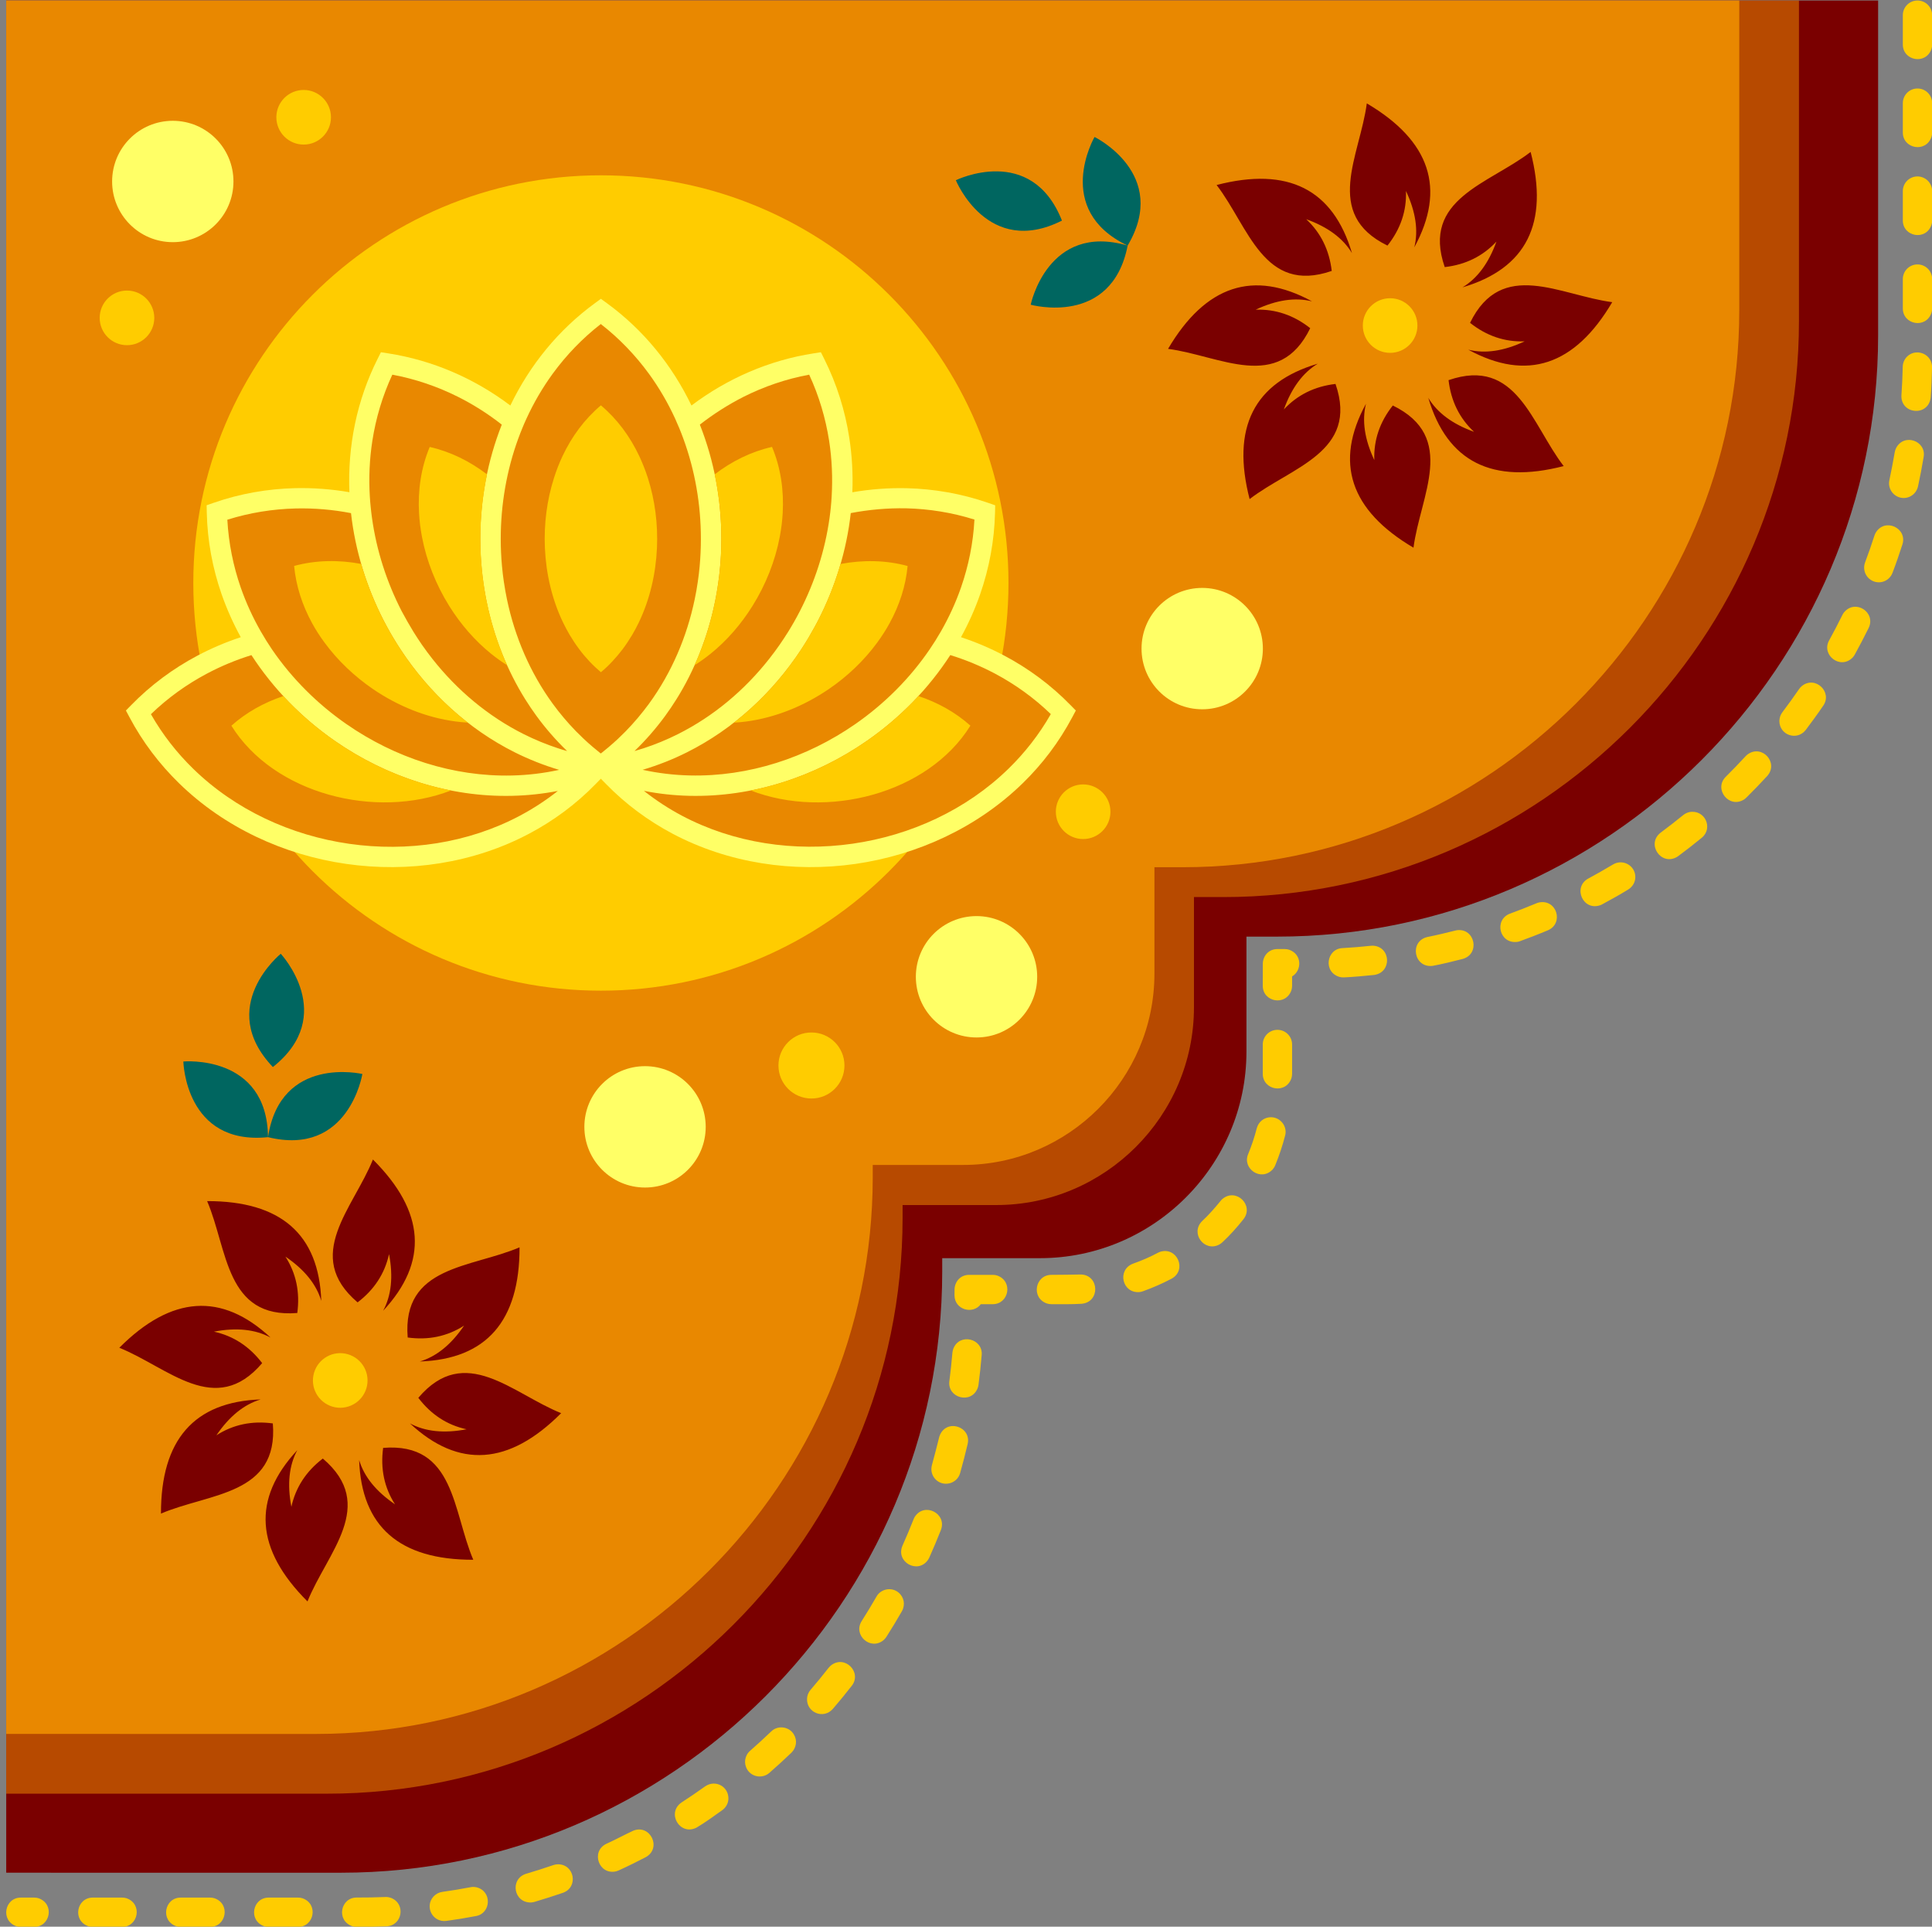
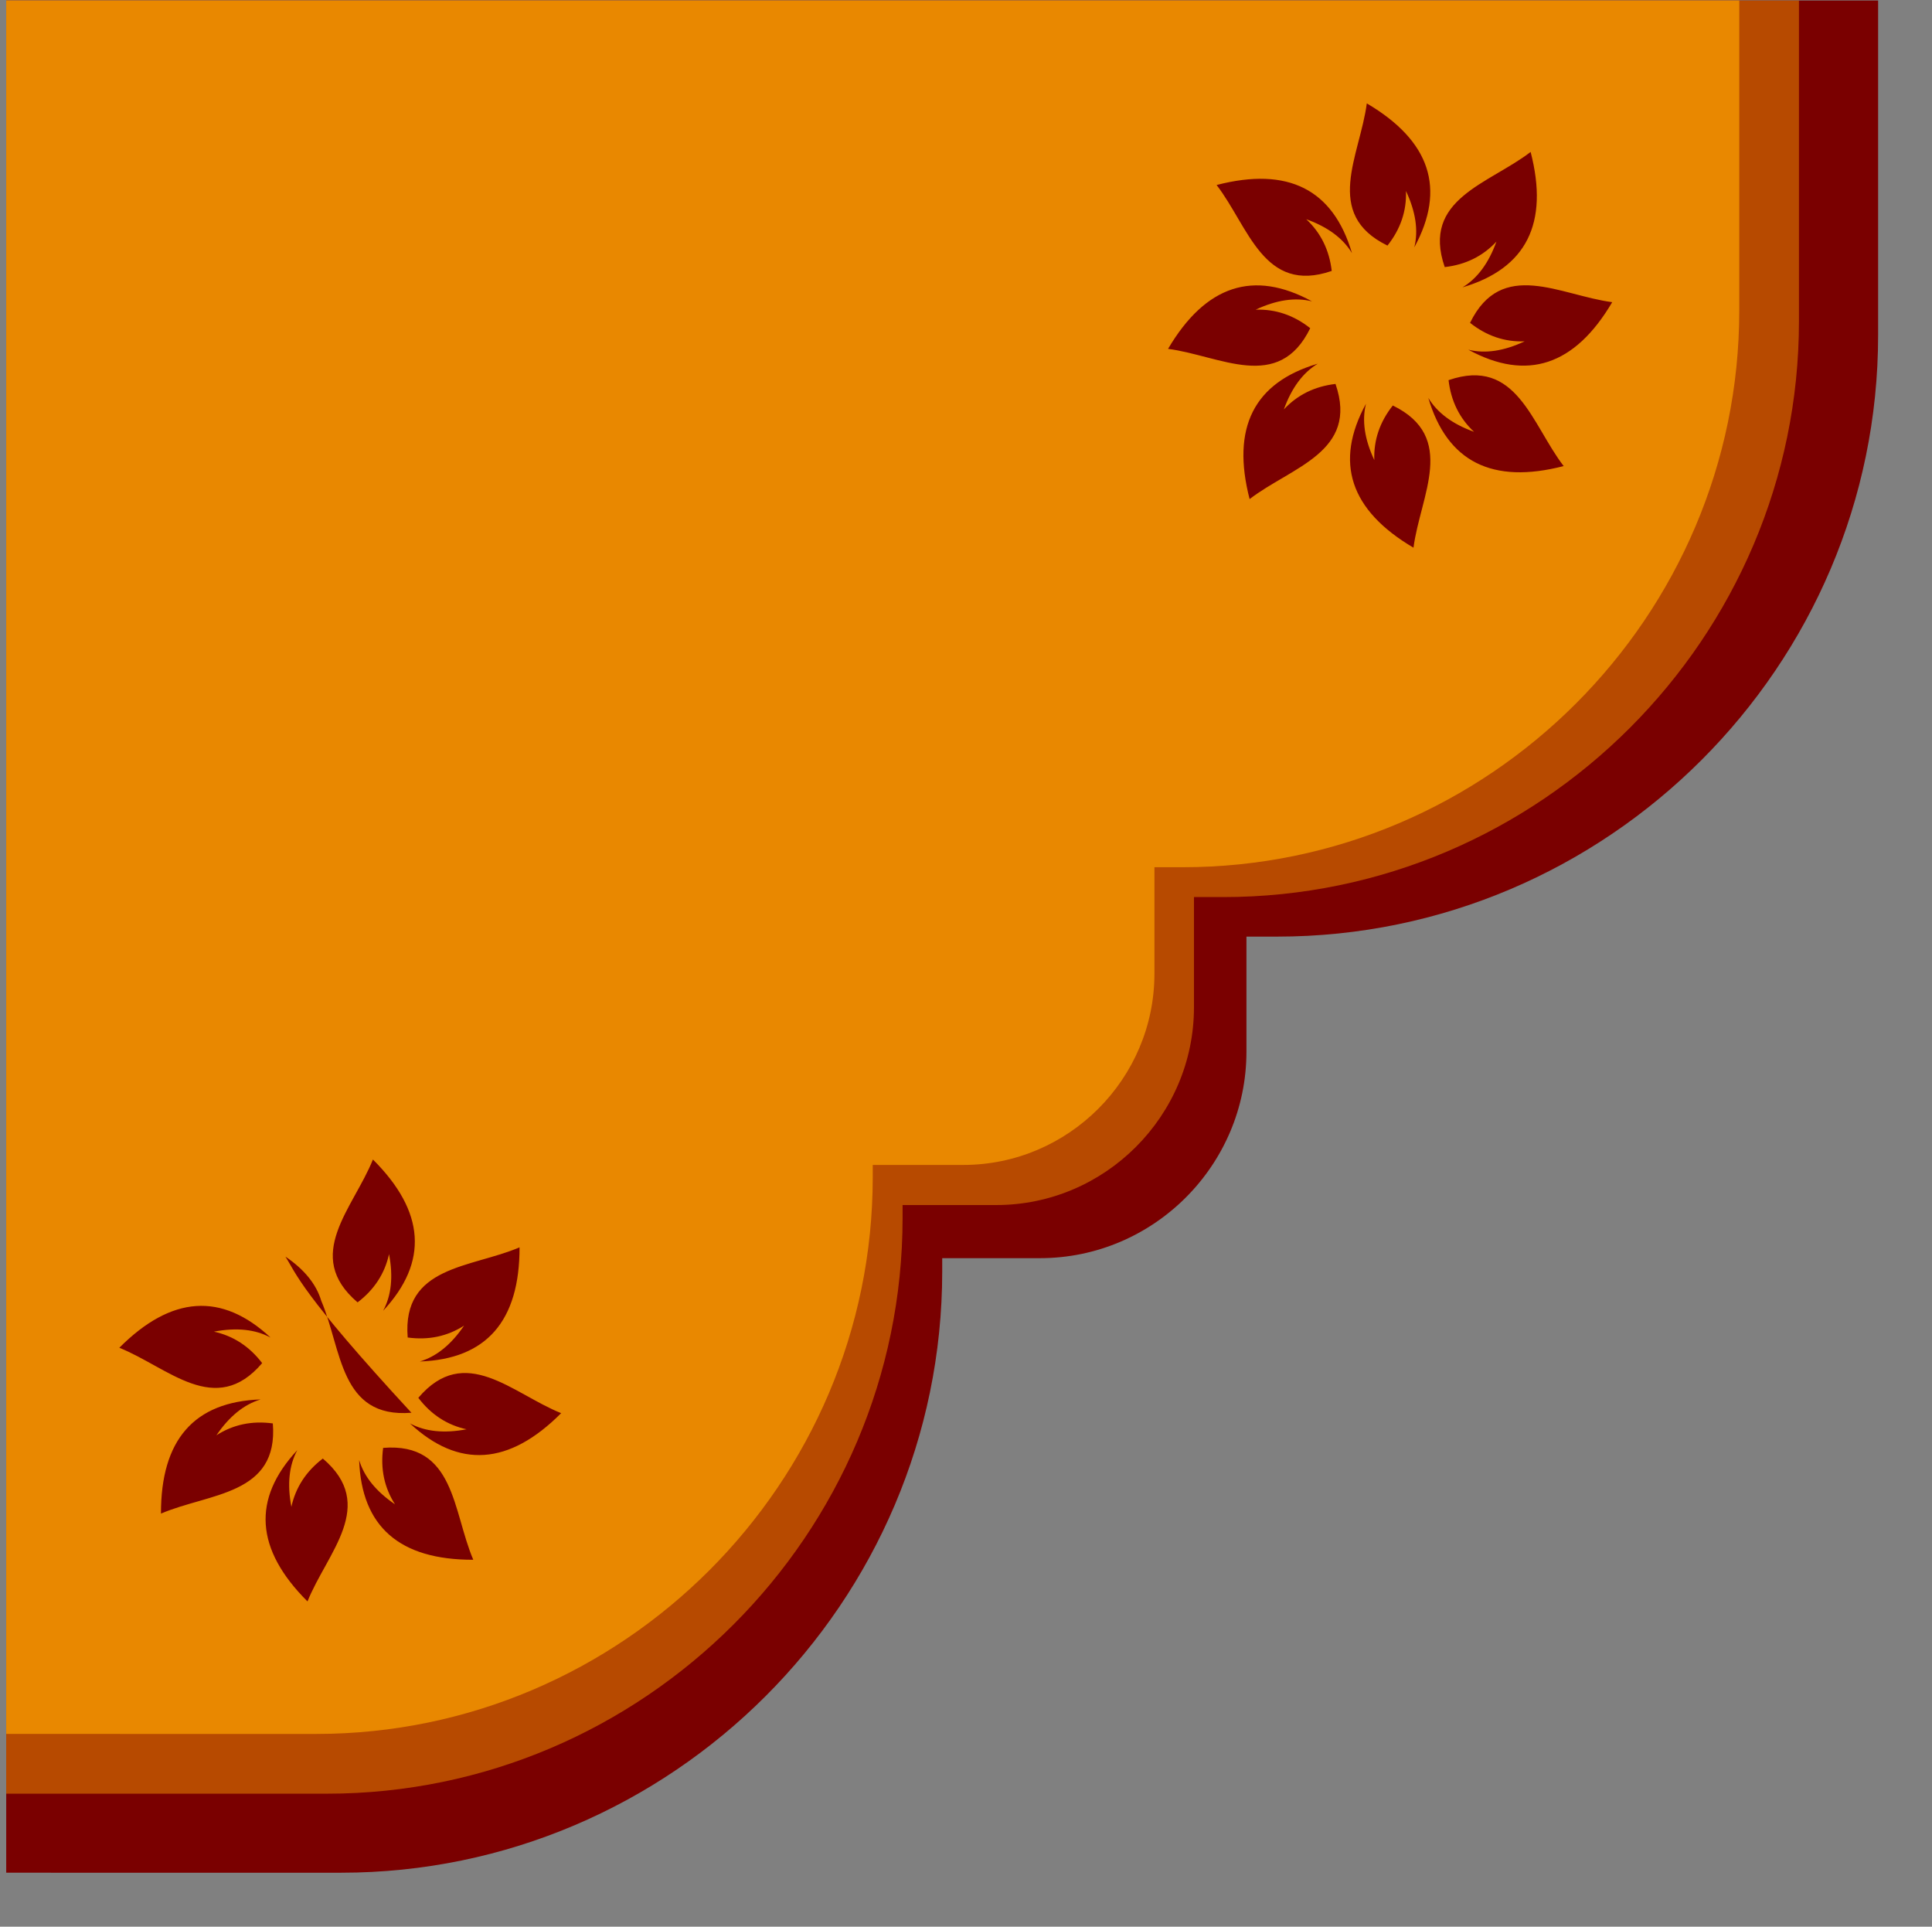
<svg xmlns="http://www.w3.org/2000/svg" height="371.8" preserveAspectRatio="xMidYMid meet" version="1.0" viewBox="-1.2 -0.1 372.9 371.8" width="372.9" zoomAndPan="magnify">
  <rect x="-1.2" y="-0.1" width="372.9" height="371.8" fill="#808080" stroke="none" />
  <g id="change1_1">
    <path clip-rule="evenodd" d="M0,0h64.62H361.3v64.62c0,63.81-52.21,116.02-116.02,116.02h-5.9 v22.2c0,21.92-17.93,39.85-39.85,39.85h-18.87v2.57c0,63.81-52.21,116.02-116.02,116.02H0V64.62C0,64.62,0,0,0,0z" fill="#7A0000" fill-rule="evenodd" />
  </g>
  <g id="change2_1">
    <path clip-rule="evenodd" d="M0,0h61.89h284.13v61.89 c0,61.11-50,111.12-111.12,111.12h-5.65v21.26c0,20.99-17.17,38.17-38.17,38.17h-18.07v2.47c0,61.12-50,111.12-111.12,111.12H0 V61.89C0,61.89,0,0,0,0z" fill="#E98800" fill-opacity=".549" fill-rule="evenodd" />
  </g>
  <g id="change2_2">
    <path clip-rule="evenodd" d="M0,0h59.83H334.5v59.83c0,59.08-48.34,107.42-107.42,107.42h-5.46 v20.55c0,20.29-16.6,36.9-36.9,36.9h-17.47v2.38c0,59.08-48.34,107.42-107.42,107.42H0V59.83C0,59.83,0,0,0,0z" fill="#E98800" fill-rule="evenodd" />
  </g>
  <g id="change1_2">
-     <path clip-rule="evenodd" d="M241.16,59.66c4-1.88,7.62-2.42,10.87-1.61 c-11.29-6.15-20.55-3.09-27.78,9.17c10.08,1.32,21.34,8.52,27.44-3.99C248.51,60.72,245,59.53,241.16,59.66L241.16,59.66z M270.17,36.76c1.88,4,2.42,7.62,1.61,10.87c6.15-11.3,3.09-20.55-9.17-27.78c-1.32,10.08-8.52,21.34,3.99,27.44 C269.12,44.11,270.31,40.6,270.17,36.76L270.17,36.76z M287.63,46.52c-1.5,4.16-3.68,7.1-6.55,8.83 c12.33-3.64,16.72-12.35,13.15-26.13c-8.06,6.2-21.12,9.06-16.58,22.22C281.69,50.98,285.01,49.33,287.63,46.52z M293.07,65.77 c-4,1.88-7.62,2.42-10.87,1.61c11.29,6.15,20.55,3.09,27.78-9.17c-10.08-1.32-21.34-8.52-27.44,3.99 C285.72,64.72,289.23,65.91,293.07,65.77L293.07,65.77z M283.31,83.23c-4.16-1.5-7.1-3.68-8.83-6.55 c3.64,12.34,12.35,16.72,26.13,13.16c-6.2-8.06-9.07-21.12-22.22-16.58C278.86,77.29,280.5,80.62,283.31,83.23z M264.06,88.68 c-1.88-4-2.42-7.62-1.61-10.87c-6.15,11.3-3.09,20.55,9.17,27.78c1.32-10.08,8.52-21.34-3.99-27.44 C265.11,81.33,263.92,84.84,264.06,88.68z M246.6,78.91c1.5-4.16,3.68-7.1,6.55-8.83c-12.33,3.64-16.72,12.35-13.16,26.13 c8.06-6.2,21.12-9.06,16.58-22.22C252.54,74.46,249.22,76.1,246.6,78.91L246.6,78.91z M250.92,42.2c4.16,1.5,7.1,3.68,8.83,6.55 c-3.64-12.33-12.35-16.72-26.13-13.15c6.2,8.06,9.07,21.12,22.22,16.58C255.37,48.15,253.73,44.82,250.92,42.2z M88.85,275.71 c-4.34,0.83-7.99,0.45-10.93-1.14c9.41,8.77,19.14,8.11,29.19-1.97c-9.43-3.78-18.55-13.57-27.57-2.96 C81.99,272.86,85.09,274.89,88.85,275.71z M55.04,290.67c-0.83-4.34-0.45-7.99,1.14-10.93c-8.77,9.41-8.11,19.14,1.97,29.19 c3.78-9.43,13.57-18.55,2.96-27.57C57.89,283.81,55.87,286.92,55.04,290.67L55.04,290.67z M40.57,276.87 c2.49-3.66,5.33-5.96,8.54-6.92c-12.85,0.45-19.27,7.8-19.24,22.03c9.35-4,22.71-3.52,21.59-17.4 C47.43,274.03,43.8,274.8,40.57,276.87z M40.09,256.87c4.34-0.83,7.99-0.45,10.93,1.14c-9.41-8.77-19.14-8.11-29.19,1.97 c9.43,3.78,18.55,13.57,27.57,2.96C46.94,259.72,43.84,257.69,40.09,256.87z M53.89,242.39c3.66,2.48,5.96,5.33,6.92,8.54 c-0.45-12.85-7.8-19.27-22.03-19.25c4,9.35,3.52,22.71,17.4,21.59C56.72,249.25,55.96,245.62,53.89,242.39z M73.89,241.91 c0.83,4.34,0.45,7.99-1.14,10.93c8.77-9.41,8.11-19.14-1.97-29.19c-3.78,9.43-13.57,18.55-2.96,27.57 C71.04,248.77,73.06,245.66,73.89,241.91L73.89,241.91z M88.37,255.71c-2.49,3.66-5.33,5.96-8.54,6.92 c12.85-0.45,19.27-7.8,19.25-22.03c-9.35,4-22.71,3.52-21.59,17.4C81.5,258.55,85.13,257.78,88.37,255.71z M75.04,290.19 c-3.66-2.49-5.96-5.33-6.92-8.54c0.45,12.85,7.8,19.27,22.03,19.24c-4-9.35-3.52-22.71-17.4-21.59 C72.21,283.33,72.97,286.96,75.04,290.19z" fill="#7A0000" fill-rule="evenodd" />
+     <path clip-rule="evenodd" d="M241.16,59.66c4-1.88,7.62-2.42,10.87-1.61 c-11.29-6.15-20.55-3.09-27.78,9.17c10.08,1.32,21.34,8.52,27.44-3.99C248.51,60.72,245,59.53,241.16,59.66L241.16,59.66z M270.17,36.76c1.88,4,2.42,7.62,1.61,10.87c6.15-11.3,3.09-20.55-9.17-27.78c-1.32,10.08-8.52,21.34,3.99,27.44 C269.12,44.11,270.31,40.6,270.17,36.76L270.17,36.76z M287.63,46.52c-1.5,4.16-3.68,7.1-6.55,8.83 c12.33-3.64,16.72-12.35,13.15-26.13c-8.06,6.2-21.12,9.06-16.58,22.22C281.69,50.98,285.01,49.33,287.63,46.52z M293.07,65.77 c-4,1.88-7.62,2.42-10.87,1.61c11.29,6.15,20.55,3.09,27.78-9.17c-10.08-1.32-21.34-8.52-27.44,3.99 C285.72,64.72,289.23,65.91,293.07,65.77L293.07,65.77z M283.31,83.23c-4.16-1.5-7.1-3.68-8.83-6.55 c3.64,12.34,12.35,16.72,26.13,13.16c-6.2-8.06-9.07-21.12-22.22-16.58C278.86,77.29,280.5,80.62,283.31,83.23z M264.06,88.68 c-1.88-4-2.42-7.62-1.61-10.87c-6.15,11.3-3.09,20.55,9.17,27.78c1.32-10.08,8.52-21.34-3.99-27.44 C265.11,81.33,263.92,84.84,264.06,88.68z M246.6,78.91c1.5-4.16,3.68-7.1,6.55-8.83c-12.33,3.64-16.72,12.35-13.16,26.13 c8.06-6.2,21.12-9.06,16.58-22.22C252.54,74.46,249.22,76.1,246.6,78.91L246.6,78.91z M250.92,42.2c4.16,1.5,7.1,3.68,8.83,6.55 c-3.64-12.33-12.35-16.72-26.13-13.15c6.2,8.06,9.07,21.12,22.22,16.58C255.37,48.15,253.73,44.82,250.92,42.2z M88.85,275.71 c-4.34,0.83-7.99,0.45-10.93-1.14c9.41,8.77,19.14,8.11,29.19-1.97c-9.43-3.78-18.55-13.57-27.57-2.96 C81.99,272.86,85.09,274.89,88.85,275.71z M55.04,290.67c-0.83-4.34-0.45-7.99,1.14-10.93c-8.77,9.41-8.11,19.14,1.97,29.19 c3.78-9.43,13.57-18.55,2.96-27.57C57.89,283.81,55.87,286.92,55.04,290.67L55.04,290.67z M40.57,276.87 c2.49-3.66,5.33-5.96,8.54-6.92c-12.85,0.45-19.27,7.8-19.24,22.03c9.35-4,22.71-3.52,21.59-17.4 C47.43,274.03,43.8,274.8,40.57,276.87z M40.09,256.87c4.34-0.83,7.99-0.45,10.93,1.14c-9.41-8.77-19.14-8.11-29.19,1.97 c9.43,3.78,18.55,13.57,27.57,2.96C46.94,259.72,43.84,257.69,40.09,256.87z M53.89,242.39c3.66,2.48,5.96,5.33,6.92,8.54 c4,9.35,3.52,22.71,17.4,21.59C56.72,249.25,55.96,245.62,53.89,242.39z M73.89,241.91 c0.83,4.34,0.45,7.99-1.14,10.93c8.77-9.41,8.11-19.14-1.97-29.19c-3.78,9.43-13.57,18.55-2.96,27.57 C71.04,248.77,73.06,245.66,73.89,241.91L73.89,241.91z M88.37,255.71c-2.49,3.66-5.33,5.96-8.54,6.92 c12.85-0.45,19.27-7.8,19.25-22.03c-9.35,4-22.71,3.52-21.59,17.4C81.5,258.55,85.13,257.78,88.37,255.71z M75.04,290.19 c-3.66-2.49-5.96-5.33-6.92-8.54c0.45,12.85,7.8,19.27,22.03,19.24c-4-9.35-3.52-22.71-17.4-21.59 C72.21,283.33,72.97,286.96,75.04,290.19z" fill="#7A0000" fill-rule="evenodd" />
  </g>
  <g id="change3_1">
-     <path d="M203.77,42.47c-5.91-14.95-20.48-7.79-20.48-7.79S189.41,49.7,203.77,42.47z M216.45,47.29 c-14.52-6.91-6.39-20.96-6.39-20.96S224.64,33.46,216.45,47.29c-15.44-4.49-18.71,11.41-18.71,11.41S213.36,63.07,216.45,47.29z M51.47,205.81c-11.09-11.64,1.52-21.86,1.52-21.86S64.06,195.81,51.47,205.81z M50.53,219.34c-0.18-16.08-16.34-14.6-16.34-14.6 S34.54,220.97,50.53,219.34c2.41-15.9,18.21-12.19,18.21-12.19S66.15,223.17,50.53,219.34z" fill="#006660" />
-   </g>
+     </g>
  <g id="change4_1">
-     <path clip-rule="evenodd" d="M114.78,33.73c43.45,0,78.67,35.22,78.67,78.67 s-35.22,78.67-78.67,78.67s-78.67-35.22-78.67-78.67S71.33,33.73,114.78,33.73z" fill="#FC0" fill-rule="evenodd" />
-   </g>
+     </g>
  <g id="change5_1">
-     <path clip-rule="evenodd" d="M205.45,135.99l1,1.02l-0.67,1.26c-2.56,4.83-5.82,9.11-9.58,12.77 c-8.76,8.54-20.28,13.84-32.28,15.57c-12,1.72-24.55-0.12-35.36-5.86c-4.64-2.47-8.97-5.64-12.79-9.56l-1-1.02l-1,1.02 c-3.82,3.92-8.15,7.1-12.79,9.56c-10.81,5.74-23.35,7.58-35.35,5.86c-12-1.72-23.52-7.02-32.28-15.57 c-3.76-3.67-7.02-7.94-9.58-12.77l-0.67-1.26l1-1.02c3.82-3.92,8.15-7.1,12.79-9.56c2.7-1.43,5.5-2.62,8.38-3.57 c-1.46-2.66-2.7-5.44-3.71-8.32c-1.72-4.96-2.73-10.24-2.85-15.71l-0.03-1.43l1.35-0.47c5.17-1.8,10.46-2.7,15.71-2.83 c3.53-0.08,7.05,0.19,10.5,0.78c-0.36-8.92,1.43-17.74,5.44-25.73l0.64-1.28l1.41,0.22c8.6,1.34,16.63,4.83,23.57,10.06 c3.77-7.83,9.3-14.62,16.33-19.75l1.15-0.84l1.15,0.84c7.04,5.13,12.56,11.92,16.33,19.75c6.93-5.22,14.98-8.73,23.57-10.06 l1.41-0.22l0.64,1.28v0c2.45,4.9,4.04,10.03,4.84,15.22c0.54,3.49,0.73,7.01,0.59,10.52c3.46-0.59,6.97-0.86,10.5-0.78 c5.25,0.13,10.55,1.04,15.72,2.83l1.35,0.47l-0.03,1.42c-0.13,5.47-1.14,10.75-2.86,15.71c-1,2.88-2.25,5.67-3.71,8.32 c2.88,0.95,5.68,2.14,8.38,3.57C197.3,128.89,201.63,132.07,205.45,135.99z M187.28,176.68c-6.47,0-11.71,5.24-11.71,11.71 c0,6.47,5.24,11.71,11.71,11.71c6.47,0,11.71-5.24,11.71-11.71C198.99,181.92,193.75,176.68,187.28,176.68z M123.3,205.64 c-6.47,0-11.71,5.24-11.71,11.71s5.24,11.71,11.71,11.71c6.47,0,11.71-5.24,11.71-11.71S129.76,205.64,123.3,205.64z M230.84,113.35 c-6.47,0-11.71,5.24-11.71,11.71s5.24,11.71,11.71,11.71c6.47,0,11.71-5.24,11.71-11.71S237.3,113.35,230.84,113.35z M32.15,46.63 c6.47,0,11.71-5.24,11.71-11.71c0-6.47-5.24-11.71-11.71-11.71c-6.47,0-11.71,5.24-11.71,11.71C20.44,41.38,25.68,46.63,32.15,46.63 z" fill="#FF6" fill-rule="evenodd" />
-   </g>
+     </g>
  <g id="change2_3">
-     <path clip-rule="evenodd" d="M97.71,153.47c-12.23,0.3-24.27-3.66-34.24-10.57 c-6.38-4.42-11.92-10.07-16.14-16.58c-2.97,0.92-5.85,2.11-8.61,3.58c-3.88,2.06-7.52,4.66-10.79,7.82 c2.25,3.95,5.02,7.47,8.16,10.53c8.14,7.94,18.88,12.87,30.11,14.48c11.23,1.61,22.92-0.1,32.96-5.43c2.55-1.36,5-2.95,7.31-4.77 C103.56,153.09,100.63,153.4,97.71,153.47L97.71,153.47z M182.22,126.31c-4.22,6.52-9.76,12.16-16.14,16.58 c-9.96,6.91-22.01,10.87-34.24,10.58c-2.91-0.07-5.85-0.38-8.76-0.96c2.31,1.83,4.76,3.42,7.31,4.78 c10.04,5.32,21.73,7.03,32.97,5.42c11.22-1.61,21.96-6.54,30.1-14.48c3.14-3.06,5.9-6.58,8.16-10.53 c-3.27-3.16-6.92-5.76-10.79-7.82C188.07,128.42,185.19,127.23,182.22,126.31L182.22,126.31z M163.01,98.91 c-0.81,7.23-3,14.3-6.33,20.77c-0.19,0.36-0.37,0.72-0.57,1.07c-0.41,0.75-0.83,1.49-1.26,2.22c-0.47,0.78-0.95,1.55-1.45,2.31 c-5.48,8.32-13.01,15.29-22,19.79c-2.73,1.37-5.59,2.5-8.57,3.38c3.03,0.66,6.07,1.02,9.11,1.09c11.36,0.27,22.59-3.43,31.91-9.89 c5.62-3.9,10.54-8.8,14.38-14.43c0.78-1.14,1.51-2.31,2.2-3.51c1.54-2.7,2.85-5.53,3.87-8.48c1.44-4.15,2.34-8.53,2.58-13.07 c-4.34-1.36-8.76-2.06-13.15-2.17C170.12,97.92,166.53,98.24,163.01,98.91L163.01,98.91z M133.88,81.84 c2.77,6.99,4.15,14.5,4.15,22.02c0,0.65-0.01,1.29-0.03,1.94c-0.03,0.86-0.07,1.72-0.14,2.58c-0.07,0.92-0.16,1.83-0.27,2.75 c-0.81,6.74-2.75,13.35-5.81,19.41c-0.75,1.48-1.56,2.93-2.45,4.34c-0.67,1.07-1.38,2.12-2.13,3.15c-1.76,2.41-3.74,4.69-5.93,6.8 c0.58-0.17,1.16-0.35,1.74-0.53c2.29-0.75,4.5-1.66,6.61-2.72c6.91-3.46,12.9-8.51,17.66-14.56c0.69-0.88,1.36-1.78,2-2.7 c0.56-0.82,1.11-1.64,1.64-2.49c0.8-1.29,1.55-2.61,2.24-3.95c2.91-5.64,4.88-11.76,5.75-18.02c0.1-0.7,0.18-1.4,0.25-2.1 c0.07-0.69,0.12-1.38,0.16-2.06c0.21-3.58,0.06-7.18-0.49-10.75c-0.68-4.33-1.94-8.63-3.85-12.75c-4.47,0.83-8.7,2.29-12.62,4.25 C139.37,77.97,136.52,79.78,133.88,81.84L133.88,81.84z M95.45,103.86c0,1.77,0.08,3.54,0.24,5.3c0.09,1,0.21,2.01,0.36,3.01 c0.17,1.14,0.37,2.27,0.6,3.39c1.52,7.24,4.47,14.16,8.85,20.16c1.35,1.85,2.85,3.62,4.47,5.29c0.48,0.48,0.96,0.96,1.46,1.43 c0.29,0.28,0.59,0.55,0.89,0.82c0.32,0.28,0.64,0.56,0.97,0.84c0.4,0.34,0.81,0.67,1.22,1c0.01,0.01,0.02,0.02,0.03,0.03 c0.07,0.06,0.15,0.11,0.22,0.17c0.07-0.06,0.15-0.12,0.22-0.17c0.01-0.01,0.02-0.02,0.03-0.02c0.41-0.33,0.82-0.66,1.22-1 c0.33-0.28,0.65-0.55,0.97-0.84c0.3-0.27,0.6-0.54,0.9-0.82c0.5-0.47,0.98-0.94,1.46-1.43c1.63-1.67,3.12-3.44,4.48-5.29 c4.38-6,7.33-12.92,8.84-20.16c0.24-1.12,0.44-2.26,0.6-3.39c0.15-1,0.27-2,0.36-3c0.16-1.76,0.24-3.54,0.24-5.31 c0-6.58-1.13-13.17-3.39-19.33c-0.24-0.66-0.49-1.31-0.76-1.96c-0.26-0.63-0.54-1.26-0.82-1.89c-1.4-3.05-3.09-5.96-5.08-8.69 c-2.59-3.54-5.68-6.78-9.27-9.57c-3.59,2.79-6.68,6.03-9.27,9.57c-1.99,2.73-3.68,5.64-5.08,8.69c-0.29,0.62-0.56,1.25-0.82,1.89 c-0.27,0.65-0.52,1.3-0.76,1.95C96.58,90.69,95.45,97.28,95.45,103.86L95.45,103.86z M78.61,121.83c0.52,0.84,1.07,1.67,1.63,2.49 c0.64,0.92,1.31,1.82,2,2.7c4.76,6.05,10.76,11.1,17.67,14.56c2.12,1.06,4.33,1.97,6.61,2.72c0.58,0.19,1.16,0.37,1.74,0.53 c-2.19-2.11-4.17-4.39-5.93-6.8c-0.75-1.03-1.46-2.08-2.13-3.15c-0.88-1.41-1.7-2.86-2.44-4.33c-3.07-6.07-5.01-12.68-5.82-19.42 c-0.11-0.91-0.2-1.83-0.27-2.75c-0.06-0.86-0.11-1.72-0.14-2.58c-0.02-0.64-0.03-1.29-0.03-1.94c0-7.51,1.39-15.03,4.15-22.02 c-2.64-2.07-5.48-3.88-8.5-5.39c-3.93-1.96-8.16-3.42-12.63-4.25c-1.91,4.13-3.18,8.42-3.85,12.75c-0.55,3.56-0.71,7.17-0.49,10.75 c0.04,0.69,0.1,1.38,0.17,2.06c0.07,0.7,0.15,1.4,0.25,2.1c0.87,6.26,2.84,12.38,5.75,18.02C77.07,119.22,77.82,120.54,78.61,121.83 L78.61,121.83z M65.71,139.66c9.32,6.46,20.54,10.16,31.91,9.89c3.03-0.07,6.08-0.43,9.11-1.09c-2.98-0.88-5.84-2.02-8.57-3.38 c-8.99-4.5-16.52-11.47-22-19.79c-0.5-0.76-0.98-1.53-1.45-2.31c-0.44-0.73-0.86-1.47-1.26-2.22c-0.19-0.36-0.38-0.71-0.57-1.07 c-3.33-6.47-5.52-13.54-6.33-20.77c-3.52-0.68-7.11-0.99-10.72-0.9c-4.39,0.11-8.81,0.81-13.15,2.17c0.25,4.54,1.14,8.92,2.58,13.07 c1.03,2.95,2.33,5.79,3.87,8.48c0.34,0.59,0.69,1.18,1.05,1.76c0.37,0.59,0.75,1.17,1.14,1.75 C55.17,130.87,60.09,135.77,65.71,139.66L65.71,139.66z" fill="#E98800" fill-rule="evenodd" />
-   </g>
+     </g>
  <g id="change4_2">
-     <path d="M91.95,111.13c0.71,5.91,2.28,11.71,4.73,17.14c-1.05-0.66-2.06-1.39-3.04-2.17 c-3.17-2.55-5.92-5.72-8.13-9.26c-2.55-4.08-4.37-8.65-5.26-13.32c-0.15-0.78-0.27-1.57-0.37-2.35c-0.09-0.75-0.16-1.49-0.2-2.24 c-0.25-4.4,0.38-8.77,2.06-12.78c4.02,0.91,7.75,2.76,11.06,5.29c-0.85,4.08-1.28,8.26-1.28,12.43c0,0.65,0.01,1.29,0.03,1.94 c0.03,0.86,0.07,1.72,0.14,2.58C91.76,109.3,91.84,110.21,91.95,111.13z M85.84,152.44c-8.01-1.58-15.66-4.89-22.37-9.54 c-3.63-2.52-6.99-5.43-9.99-8.67c-3.71,1.24-7.13,3.13-10.02,5.71C51.65,153.12,71.29,158.08,85.84,152.44z M55.57,109.11 c0.36,3.86,1.58,7.58,3.45,11.01c0.35,0.64,0.72,1.27,1.12,1.89c0.41,0.65,0.85,1.28,1.31,1.9c2.54,3.46,5.76,6.51,9.37,8.98 c4.79,3.26,10.27,5.48,15.83,6.22c0.81,0.11,1.63,0.19,2.44,0.23c-5.05-3.93-9.42-8.72-12.94-14.06c-0.5-0.76-0.98-1.53-1.45-2.31 c-0.44-0.73-0.86-1.47-1.26-2.22c-0.19-0.36-0.38-0.71-0.57-1.07h0c-1.8-3.5-3.27-7.18-4.37-10.96 C64.18,107.91,59.77,107.97,55.57,109.11z M158.73,132.9c3.62-2.46,6.83-5.52,9.37-8.98c0.46-0.62,0.89-1.26,1.3-1.9 c0.4-0.62,0.77-1.25,1.12-1.89c1.88-3.43,3.1-7.15,3.46-11.01h0c-4.2-1.14-8.61-1.2-12.94-0.39c-1.1,3.78-2.56,7.46-4.37,10.96 c-0.19,0.36-0.37,0.72-0.57,1.07c-0.41,0.75-0.83,1.49-1.26,2.22c-0.47,0.78-0.95,1.55-1.45,2.31c-3.52,5.34-7.88,10.13-12.93,14.06 c0.82-0.04,1.63-0.12,2.45-0.23C148.47,138.37,153.95,136.15,158.73,132.9z M123.06,89.94L123.06,89.94 c-0.27-0.69-0.57-1.37-0.88-2.04c-1.78-3.77-4.25-7.13-7.4-9.78c-3.15,2.65-5.62,6.01-7.4,9.78c-0.32,0.67-0.61,1.35-0.88,2.04 c-0.28,0.73-0.55,1.46-0.78,2.21c-1.37,4.29-1.95,8.9-1.75,13.47c0.22,5.01,1.38,9.97,3.49,14.37c0.4,0.83,0.83,1.63,1.29,2.42 c0.58,0.97,1.2,1.91,1.88,2.81c0.62,0.83,1.29,1.62,2,2.37c0.68,0.72,1.4,1.39,2.15,2.03c0.76-0.63,1.48-1.31,2.15-2.03 c0.71-0.75,1.38-1.54,2.01-2.37c0.68-0.9,1.3-1.84,1.88-2.81c0.46-0.78,0.89-1.59,1.29-2.42c2.11-4.4,3.27-9.36,3.49-14.37 c0.2-4.57-0.38-9.18-1.75-13.47C123.61,91.4,123.35,90.66,123.06,89.94z M166.08,142.89c-6.71,4.65-14.36,7.97-22.37,9.55 c14.56,5.64,34.19,0.69,42.39-12.51c-2.89-2.58-6.32-4.48-10.03-5.71C173.07,137.47,169.71,140.38,166.08,142.89z M137.87,108.38 c-0.07,0.92-0.16,1.83-0.27,2.75c-0.71,5.91-2.28,11.71-4.73,17.13c1.05-0.66,2.06-1.39,3.04-2.17c3.17-2.55,5.92-5.72,8.13-9.26 c2.55-4.08,4.37-8.65,5.26-13.32c0.15-0.78,0.27-1.57,0.37-2.35c0.09-0.75,0.16-1.5,0.2-2.24c0.25-4.4-0.38-8.77-2.06-12.78 c-4.02,0.91-7.75,2.76-11.06,5.29c0.85,4.08,1.28,8.26,1.28,12.43c0,0.65-0.01,1.29-0.03,1.94 C137.98,106.66,137.93,107.52,137.87,108.38z M149.05,205.51c0,3.52,2.85,6.37,6.37,6.37c3.52,0,6.37-2.85,6.37-6.37 c0-3.52-2.85-6.37-6.37-6.37C151.91,199.13,149.05,201.99,149.05,205.51z M207.86,151.27c-2.91,0-5.27,2.36-5.27,5.27 s2.36,5.27,5.27,5.27s5.27-2.36,5.27-5.27S210.76,151.27,207.86,151.27z M267.11,57.45c-2.91,0-5.27,2.36-5.27,5.27 c0,2.91,2.36,5.27,5.27,5.27s5.27-2.36,5.27-5.27C272.38,59.81,270.02,57.45,267.11,57.45z M69.65,267.26 c0.54-2.86-1.35-5.61-4.21-6.15c-2.86-0.54-5.61,1.35-6.15,4.21s1.35,5.61,4.21,6.15C66.36,272,69.11,270.12,69.65,267.26z M57.41,27.8c2.91,0,5.27-2.36,5.27-5.27c0-2.91-2.36-5.27-5.27-5.27c-2.91,0-5.27,2.36-5.27,5.27C52.14,25.44,54.5,27.8,57.41,27.8 z M23.31,55.97c-2.91,0-5.27,2.36-5.27,5.27c0,2.91,2.36,5.27,5.27,5.27c2.91,0,5.27-2.36,5.27-5.27 C28.57,58.33,26.22,55.97,23.31,55.97z M159.22,321.25c-0.18,0.15-0.33,0.3-0.48,0.48c-1.14,1.45-2.3,2.88-3.5,4.27h0 c-0.39,0.45-0.65,1.08-0.67,1.67c-0.13,2.72,3.17,4.05,4.97,2.01c1.26-1.46,2.48-2.96,3.67-4.48 C165.21,322.63,161.91,319.2,159.22,321.25z M172.2,307.19c-1.33-1.09-3.41-0.69-4.23,0.81c-0.92,1.6-1.87,3.17-2.86,4.73 c-1.7,2.7,1.71,5.74,4.21,3.68c0.23-0.2,0.41-0.39,0.57-0.65c1.04-1.63,2.04-3.28,3-4.96C173.58,309.55,173.29,308.08,172.2,307.19z M121.03,353.17c-1.74,0.81-3.43,1.73-5.19,2.53c-3.07,1.46-1.47,6.11,1.9,5.31c0.16-0.05,0.32-0.1,0.47-0.17 c1.76-0.8,3.49-1.66,5.21-2.55C126.6,356.55,124.32,351.85,121.03,353.17z M147.64,334.03c-1.33,1.28-2.69,2.52-4.07,3.73 c-1.06,0.94-1.27,2.47-0.51,3.66c0.92,1.45,2.96,1.72,4.24,0.59c1.46-1.27,2.88-2.58,4.27-3.91c0.93-0.93,1.16-2.35,0.46-3.49 C151.14,333.06,148.91,332.76,147.64,334.03z M371.6,9.35c0.09-0.3,0.13-0.54,0.13-0.86V2.83c0-1.61-1.34-2.9-2.96-2.83 c-1.51,0.07-2.7,1.31-2.7,2.83v5.66C366.07,11.62,370.5,12.48,371.6,9.35z M134.91,344.61c-1.49,1.07-3.02,2.11-4.56,3.11h0 c-2.96,2.02-0.34,6.48,2.87,4.87c1.67-0.99,3.42-2.26,5-3.39c0.67-0.48,1.13-1.28,1.17-2.11 C139.5,344.67,136.91,343.25,134.91,344.61z M6.25,366.21c-0.3-0.09-0.54-0.13-0.86-0.13H2.82c-3.13,0-3.99,4.43-0.86,5.53 c0.3,0.08,0.54,0.13,0.86,0.13h2.57C8.52,371.74,9.39,367.31,6.25,366.21z M57.18,366.21c-0.3-0.09-0.54-0.13-0.86-0.13h-5.66 c-3.13,0-3.99,4.43-0.86,5.53c0.3,0.08,0.54,0.13,0.86,0.13h5.66C59.45,371.74,60.32,367.31,57.18,366.21z M40.2,366.21 c-0.3-0.09-0.54-0.13-0.86-0.13h-5.66c-3.13,0-3.99,4.43-0.86,5.53c0.3,0.08,0.54,0.13,0.86,0.13h5.66 C42.47,371.74,43.34,367.31,40.2,366.21z M23.23,366.21c-0.3-0.09-0.54-0.13-0.86-0.13h-5.66c-3.13,0-3.99,4.43-0.86,5.53 c0.3,0.08,0.54,0.13,0.86,0.13h5.66C25.5,371.74,26.36,367.31,23.23,366.21z M106.35,359.66c-0.29,0.03-0.48,0.06-0.75,0.15 c-1.75,0.6-3.5,1.16-5.27,1.68h0c-3.18,1.01-2.4,5.69,1.03,5.53c0.22-0.02,0.39-0.05,0.6-0.11c1.85-0.55,3.68-1.13,5.51-1.76 C110.54,364.04,109.65,359.51,106.35,359.66z M90.75,364.09c-0.41-0.08-0.73-0.09-1.14-0.01c-1.8,0.34-3.62,0.65-5.44,0.9 c-0.62,0.08-1.23,0.4-1.66,0.85c-1.83,1.96-0.22,5.1,2.45,4.75c1.91-0.26,3.83-0.58,5.72-0.94 C93.6,369.11,93.82,364.82,90.75,364.09z M74.3,366.15c-0.38-0.13-0.71-0.2-1.13-0.18c-1.85,0.08-3.68,0.1-5.53,0.1 c-3.13,0-3.99,4.43-0.86,5.53c0.3,0.08,0.54,0.13,0.86,0.13c1.93,0,3.85-0.03,5.78-0.11C76.42,371.5,77.2,367.32,74.3,366.15z M368.77,33.95c-1.51,0.07-2.7,1.31-2.7,2.83v5.66c0,3.13,4.43,3.99,5.53,0.86c0.09-0.3,0.13-0.54,0.13-0.86v-5.66 C371.73,35.17,370.39,33.89,368.77,33.95z M336.12,145.47c-0.14,0.11-0.28,0.23-0.4,0.36c-1.25,1.36-2.53,2.68-3.84,3.98 c-2.35,2.35,0.64,6.21,3.56,4.36c0.16-0.11,0.31-0.23,0.44-0.36c1.37-1.36,2.71-2.75,4.02-4.17 C342.17,147.08,338.89,143.47,336.12,145.47z M354.71,118.08c-0.12,0.16-0.22,0.31-0.31,0.5c-0.82,1.66-1.67,3.29-2.56,4.91 c-1.55,2.81,2.15,5.69,4.52,3.32c0.18-0.19,0.32-0.38,0.45-0.62c0.93-1.69,1.81-3.39,2.67-5.12 C360.92,118.05,356.89,115.43,354.71,118.08z M346.55,132.31c-0.21,0.19-0.35,0.33-0.51,0.57c-1.05,1.52-2.12,3.01-3.23,4.48 c-0.38,0.49-0.54,1.05-0.57,1.66c0,2.74,3.4,3.91,5.09,1.74c1.16-1.54,2.31-3.11,3.39-4.7 C352.53,133.41,349.13,130.19,346.55,132.31z M310.13,166.72c-1.58,0.95-3.18,1.85-4.8,2.73c-3.03,1.67-0.98,6.4,2.45,5.09 l0.26-0.13c1.68-0.91,3.41-1.86,5.04-2.87c0.84-0.53,1.36-1.4,1.36-2.41C314.43,166.93,312.03,165.58,310.13,166.72z M295.88,174.04 c-0.18,0.04-0.34,0.09-0.51,0.16c-1.7,0.71-3.41,1.38-5.14,2.01c-3.12,1.19-2.04,5.92,1.47,5.44c0.16-0.03,0.33-0.07,0.48-0.13 c1.81-0.66,3.63-1.36,5.4-2.11C300.63,178.11,299.35,173.41,295.88,174.04z M324.82,156.62c-0.48,0.14-0.74,0.26-1.14,0.57 c-1.43,1.16-2.88,2.29-4.36,3.39c-2.82,2.19,0.08,6.47,3.15,4.69l0.24-0.16c1.55-1.15,3.08-2.33,4.57-3.56 C329.52,159.69,327.86,156.01,324.82,156.62z M368.77,50.93c-1.51,0.07-2.7,1.31-2.7,2.83v5.66c0,3.13,4.43,3.99,5.53,0.86 c0.09-0.3,0.13-0.54,0.13-0.86v-5.66C371.73,52.14,370.39,50.86,368.77,50.93z M360.81,102.74c-0.09,0.17-0.15,0.32-0.21,0.49 c-0.57,1.75-1.17,3.49-1.82,5.21c-0.41,1.08-0.1,2.35,0.77,3.11c1.5,1.32,3.82,0.75,4.53-1.12c0.69-1.81,1.32-3.64,1.91-5.47 C367,101.79,362.56,99.72,360.81,102.74z M368.77,16.98c-1.51,0.07-2.7,1.31-2.7,2.83v5.66c0,3.13,4.43,3.99,5.53,0.86 c0.09-0.3,0.13-0.54,0.13-0.86v-5.66C371.73,18.19,370.39,16.91,368.77,16.98z M364.77,86.36c-0.13,0.28-0.2,0.5-0.26,0.79 c-0.31,1.82-0.66,3.62-1.04,5.43h0c-0.26,1.12,0.26,2.32,1.19,2.94c1.69,1.12,3.9,0.19,4.34-1.76c0.41-1.89,0.77-3.77,1.09-5.68 C370.63,85,366.33,83.4,364.77,86.36z M366.3,69.56c-0.17,0.41-0.23,0.66-0.25,1.11c-0.04,1.85-0.12,3.68-0.25,5.53 c-0.16,3.63,5.13,4.16,5.64,0.47c0.16-1.94,0.22-3.94,0.27-5.89C371.7,67.7,367.61,66.79,366.3,69.56z M180.1,277.13 c-0.47,1.84-0.91,3.66-1.43,5.5l0,0c-0.26,0.97-0.02,1.97,0.66,2.7c1.49,1.6,4.21,0.94,4.79-1.18c0.53-1.86,1-3.72,1.45-5.6 C186.35,275.12,181.3,273.53,180.1,277.13z M191.27,246.04c-0.3-0.09-0.54-0.13-0.86-0.13h-4.55c-1.76,0-2.8,1.4-2.82,2.82 l-0.01,1.12h0c0,2.8,3.54,3.78,5.08,1.72h2.3C193.54,251.57,194.4,247.14,191.27,246.04z M207.48,245.84 c-1.94,0.03-3.78,0.07-5.75,0.07c-3.13,0-3.99,4.43-0.86,5.53c0.3,0.08,0.54,0.13,0.86,0.13c1.94,0,3.9,0.04,5.84-0.08 C211.16,251.18,211.01,246,207.48,245.84z M279.98,179.41l-0.28,0.06c-1.78,0.45-3.58,0.88-5.38,1.24h0 c-3.55,0.81-2.65,6.04,1.02,5.57c1.91-0.36,3.89-0.85,5.77-1.33C284.54,184.01,283.51,178.93,279.98,179.41z M222.67,241.48 c-0.13,0.05-0.26,0.1-0.38,0.17c-1.51,0.82-3.2,1.53-4.82,2.11c-3.11,1.18-2.09,5.78,1.29,5.47c0.21-0.03,0.43-0.07,0.63-0.15 c1.9-0.68,3.76-1.49,5.54-2.43C227.99,244.98,225.99,240.38,222.67,241.48z M182.81,260.14c-0.09,0.28-0.15,0.48-0.18,0.78 c-0.16,1.84-0.35,3.67-0.59,5.5c-0.42,3.24,4.19,4.51,5.45,1.38c0.08-0.21,0.14-0.43,0.17-0.66c0.25-1.92,0.46-3.83,0.62-5.75 C188.55,258.21,184.04,257.06,182.81,260.14z M175.35,292.63c-0.09,0.15-0.16,0.29-0.22,0.45c-0.67,1.71-1.39,3.4-2.14,5.09 c-1.35,3.15,2.92,5.53,4.89,2.79c0.1-0.15,0.2-0.31,0.28-0.48c0.79-1.77,1.54-3.54,2.25-5.34 C181.62,291.95,177.2,289.7,175.35,292.63z M263.78,182.39l-0.38,0.02c-1.82,0.19-3.66,0.35-5.5,0.45l0,0 c-3.06,0.13-3.79,4.64-0.52,5.57c0.29,0.07,0.54,0.09,0.85,0.08c1.92-0.1,3.87-0.27,5.78-0.47 C267.5,187.57,267.28,182.55,263.78,182.39z M247.61,183.17c-0.3-0.09-0.54-0.13-0.86-0.13h-1.39c-1.76,0-2.8,1.4-2.82,2.82 l-0.01,4.27c0,3.13,4.43,3.99,5.53,0.86c0.08-0.3,0.13-0.54,0.13-0.86v-1.81C250.06,187.24,250.2,184.07,247.61,183.17z M234.76,231.25c-0.14,0.13-0.26,0.24-0.38,0.4c-1.1,1.35-2.27,2.69-3.55,3.88c-2.37,2.36,0.44,6.04,3.29,4.54 c0.24-0.14,0.41-0.26,0.62-0.45c1.44-1.34,2.86-2.92,4.08-4.47C240.88,232.5,237.42,229.07,234.76,231.25z M241.37,217.63 c-0.44,1.72-0.99,3.34-1.66,4.98c-1.19,2.79,2.47,5.37,4.73,2.96c0.22-0.27,0.36-0.47,0.5-0.81c0.77-1.9,1.4-3.76,1.91-5.75 c0.2-0.72,0.06-1.47-0.3-2.11C245.22,214.72,242.04,215.16,241.37,217.63z M245.23,198.63c-1.51,0.07-2.7,1.31-2.7,2.83v5.66 c0,3.13,4.43,3.99,5.53,0.86c0.08-0.3,0.13-0.54,0.13-0.86v-5.66C248.19,199.84,246.85,198.56,245.23,198.63z" fill="#FC0" />
-   </g>
+     </g>
</svg>